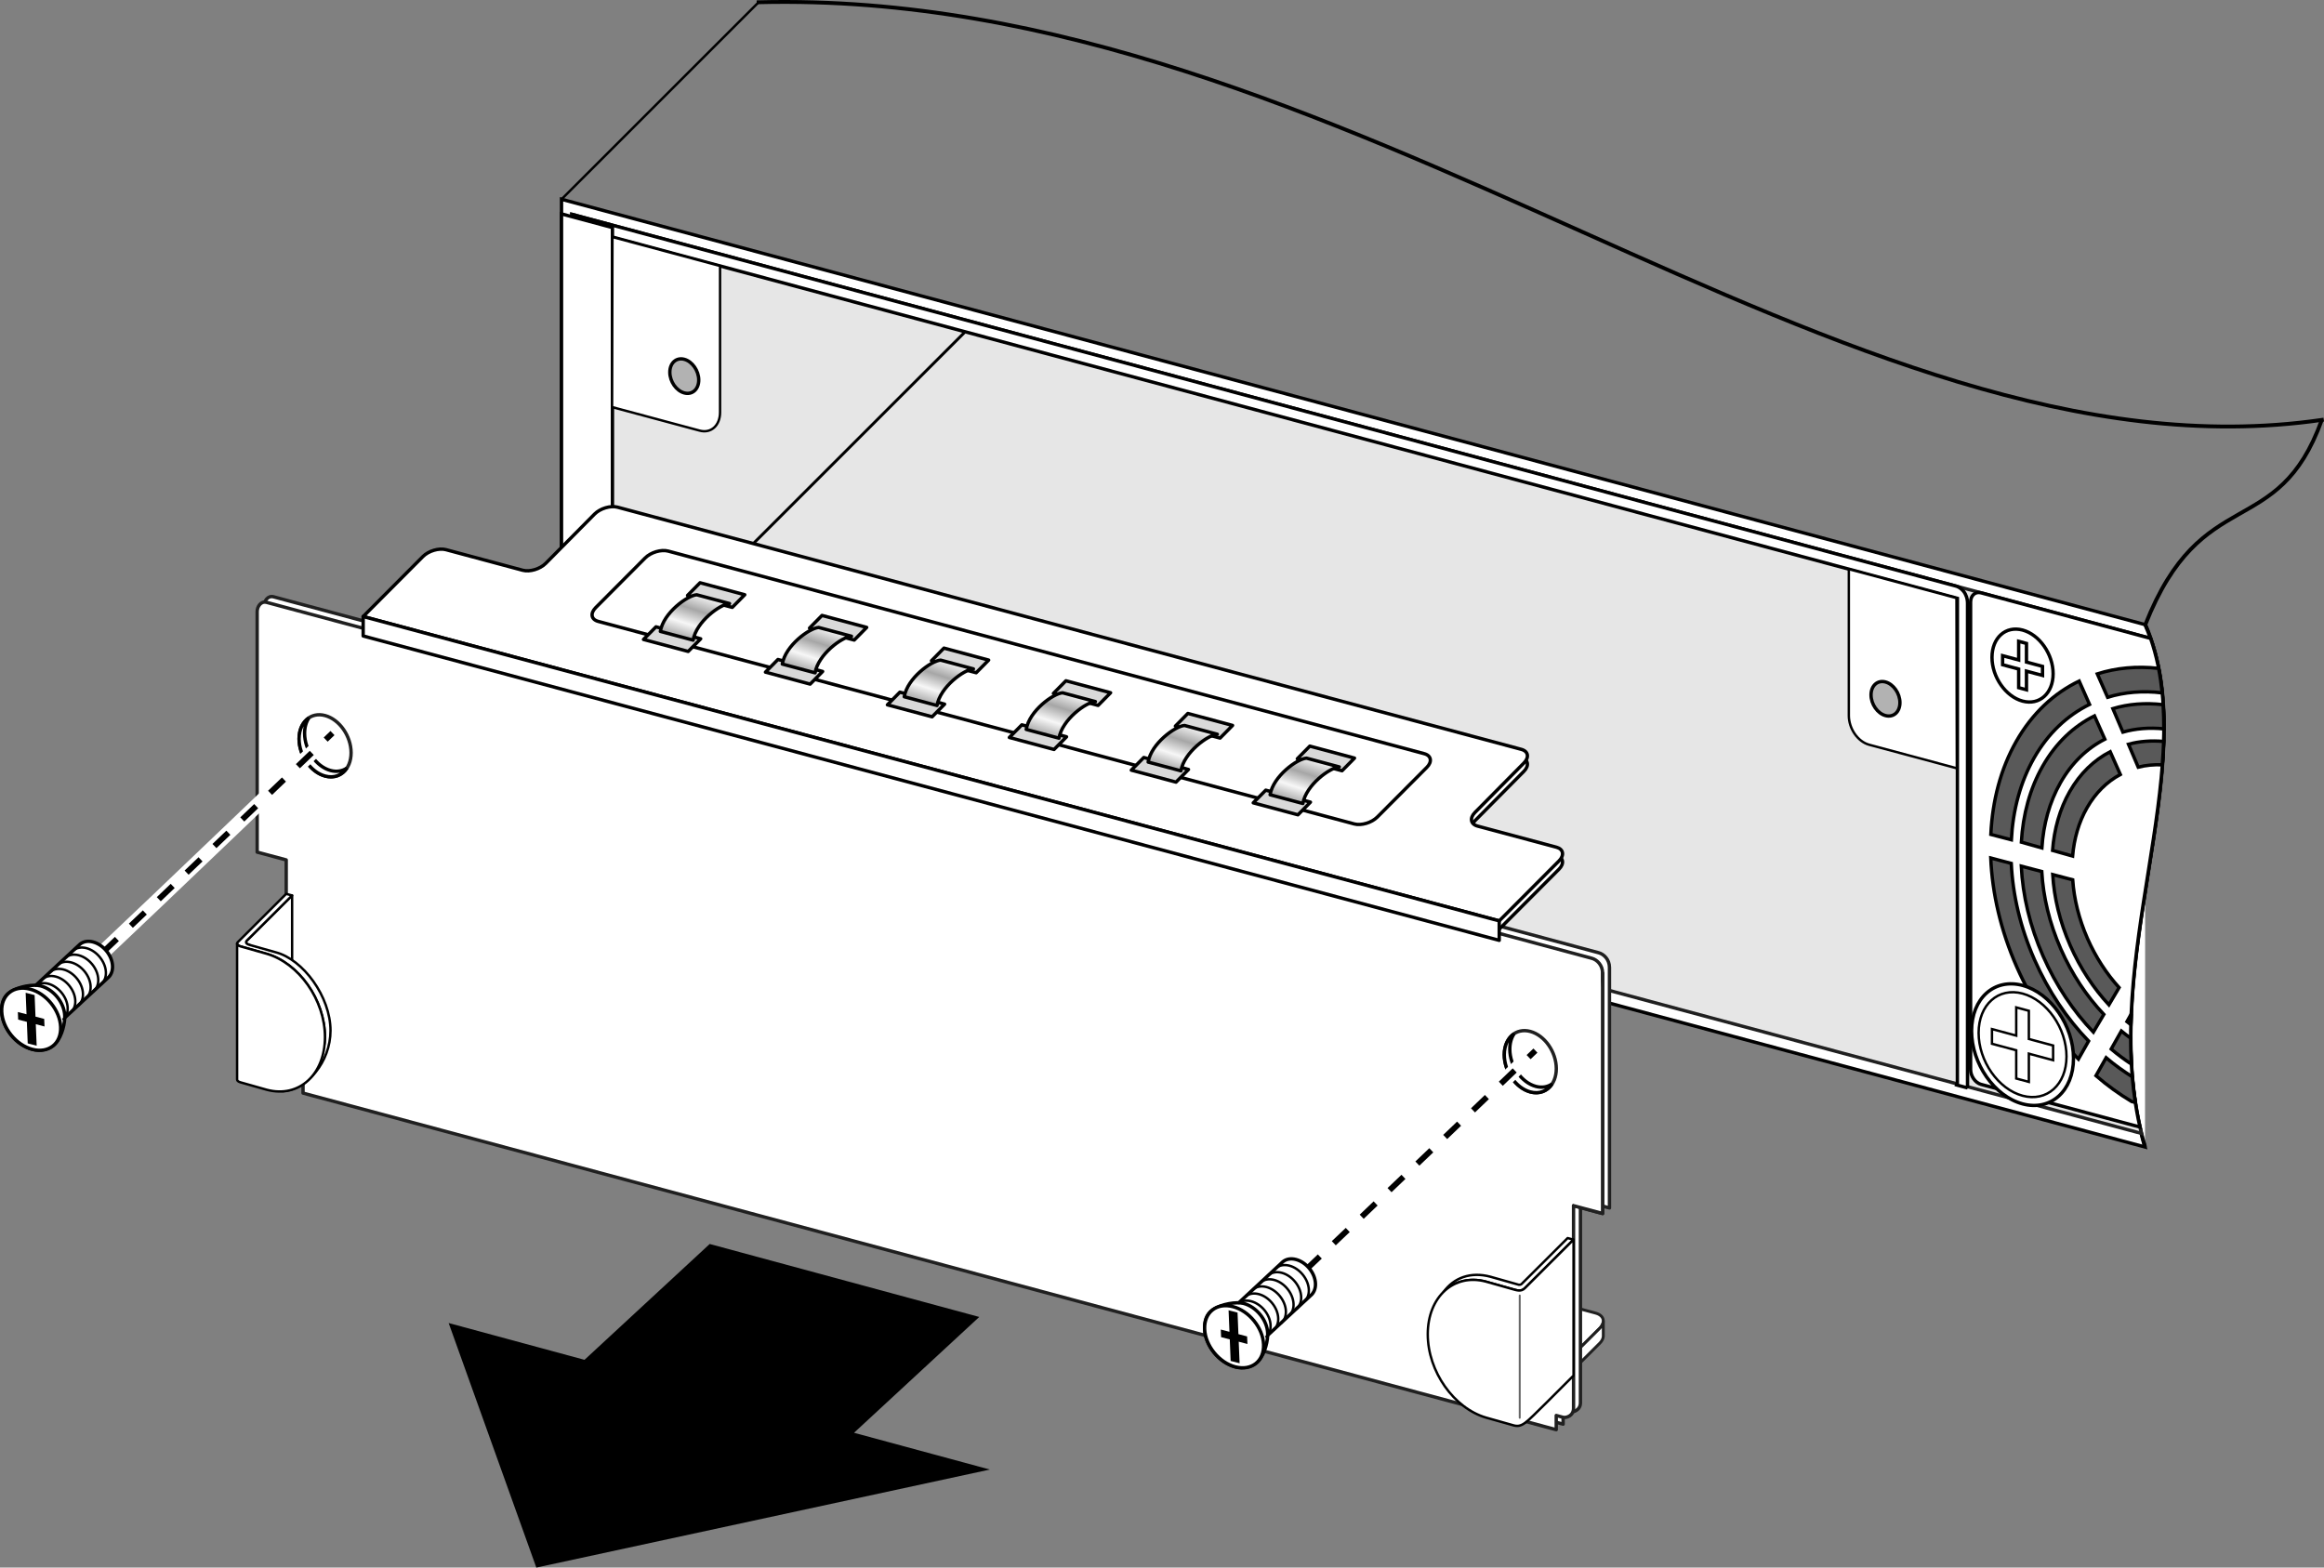
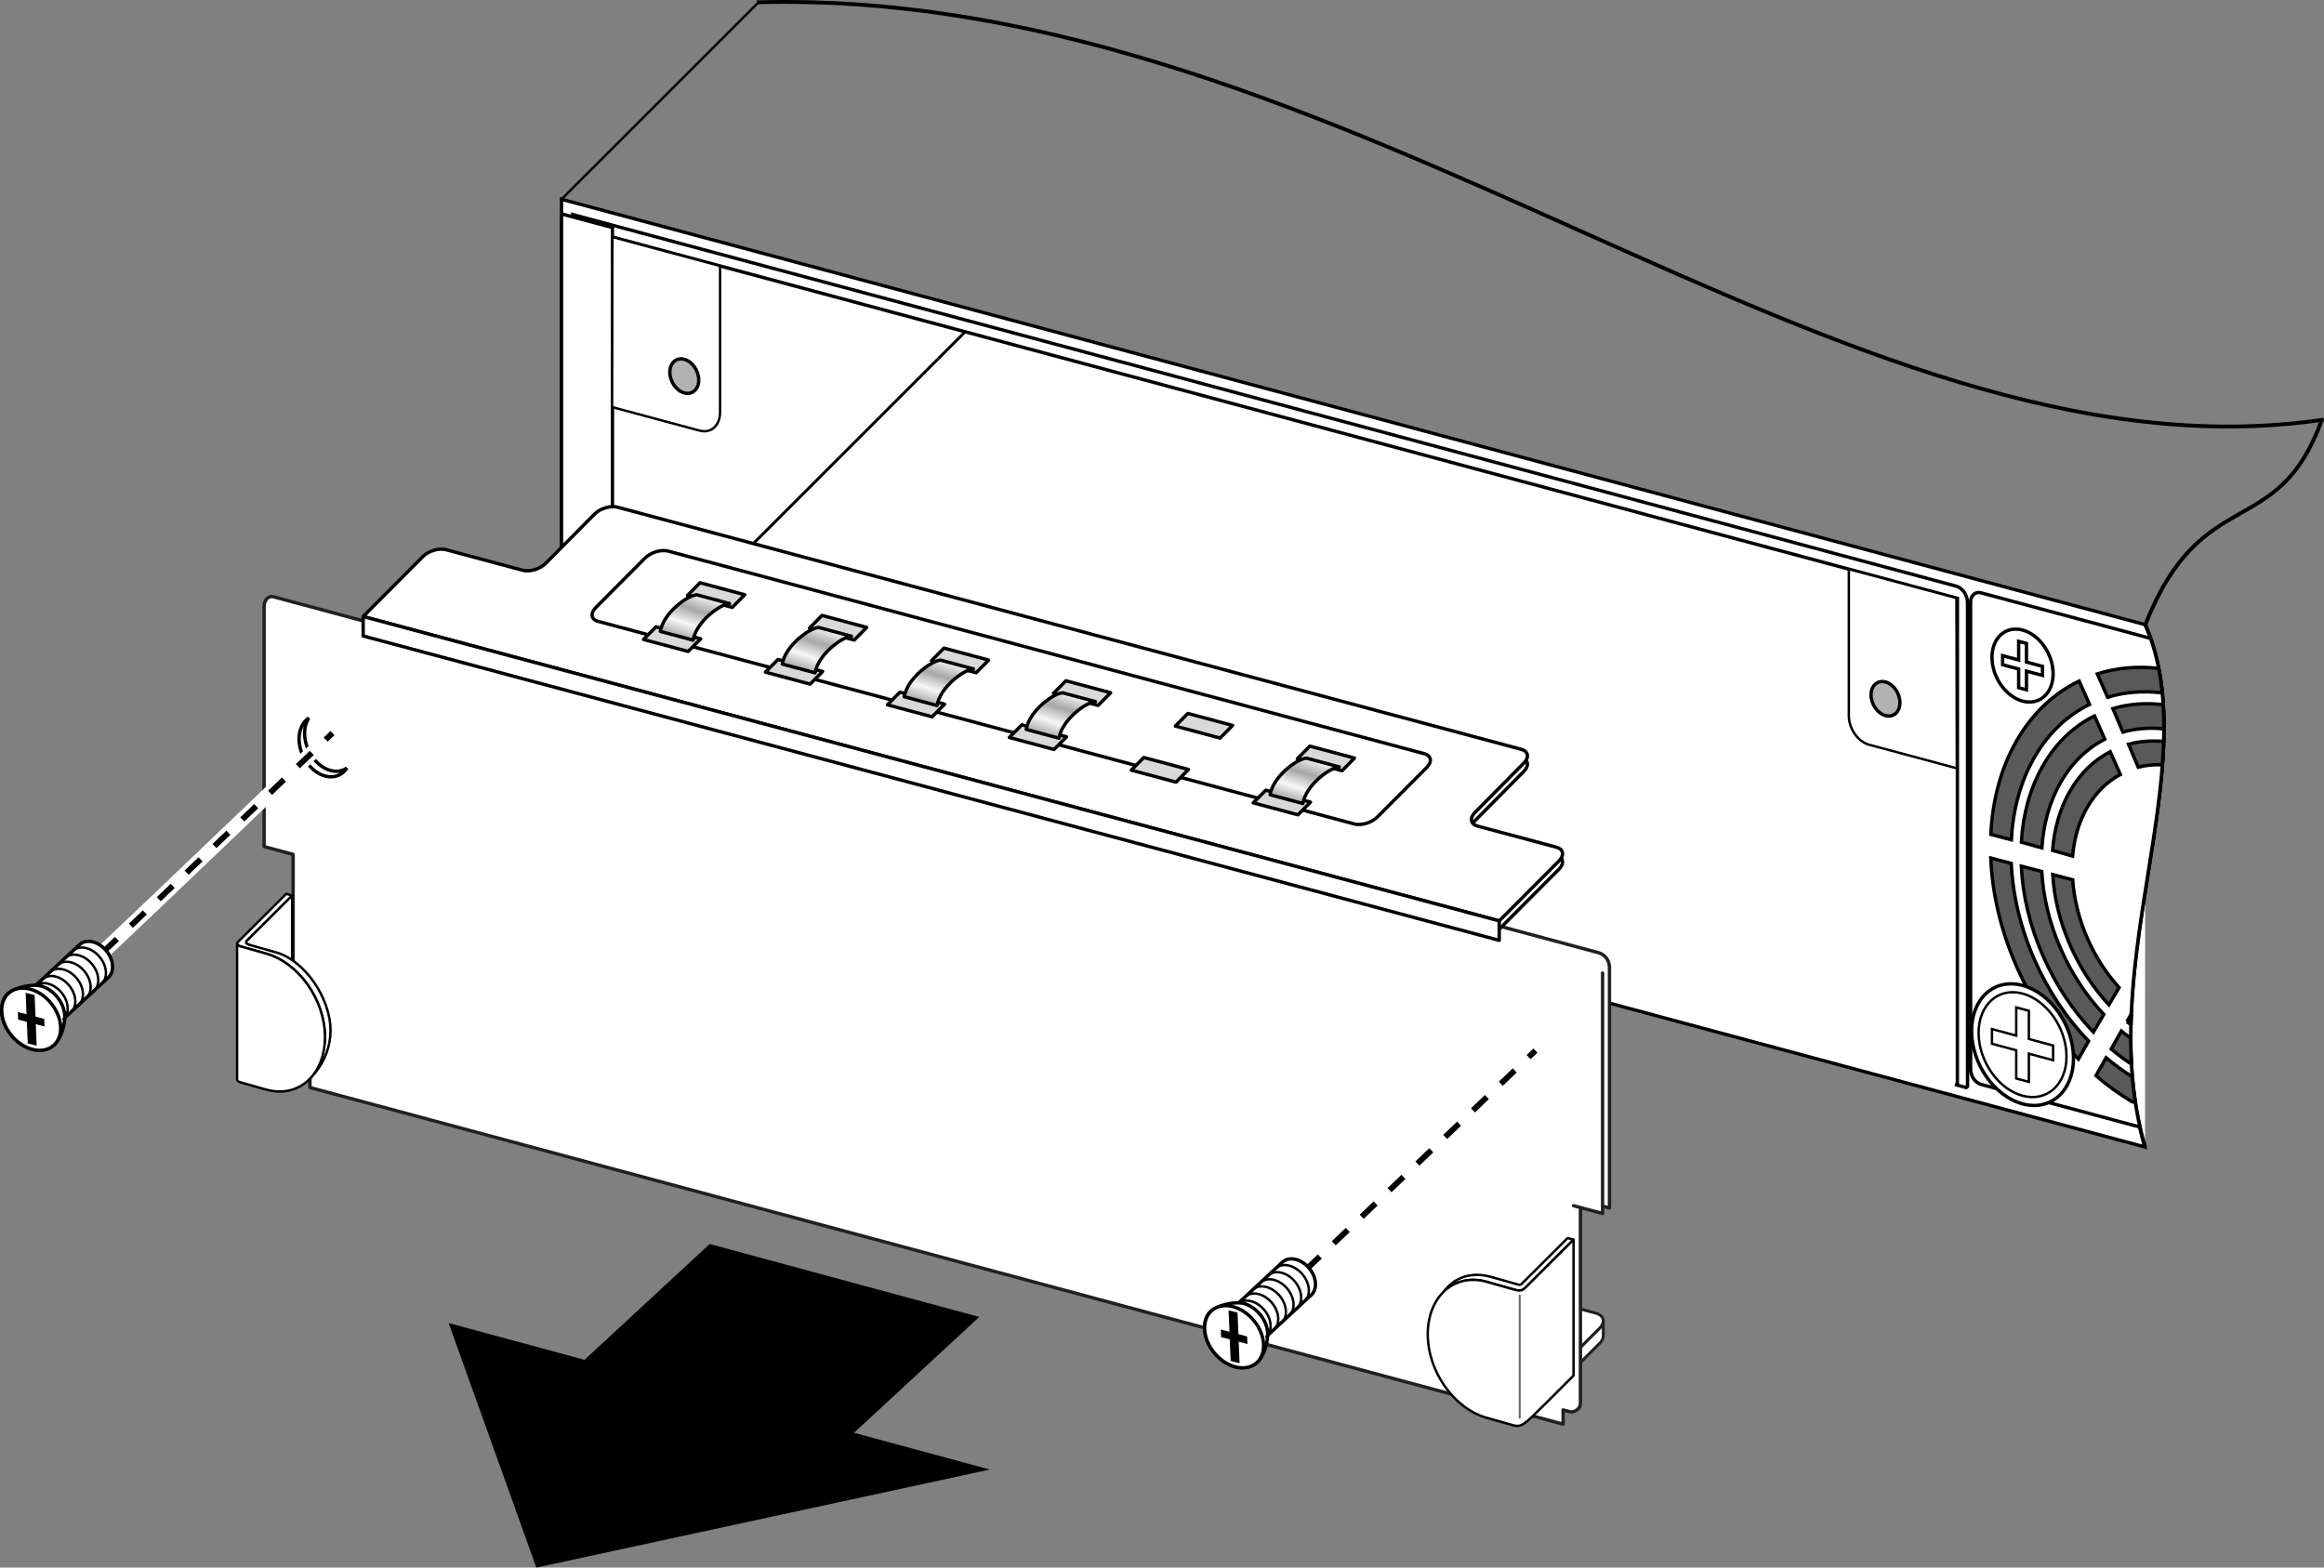
<svg xmlns="http://www.w3.org/2000/svg" version="1.1" x="0px" y="0px" width="241.495px" height="162.919px" viewBox="0 0 241.495 162.919" enable-background="new 0 0 241.495 162.919" xml:space="preserve">
  <rect x="0" y="0" width="241.495" height="162.919" fill="#808080" stroke="none" />
  <g id="All">
    <path fill="#FFFFFF" stroke="#202020" stroke-width="0.3" d="M160.088,134.933l5.713,1.535c0.873,0.234,1.064,0.949,0.424,1.588   l-4.512,4.503" />
    <path fill="#FFFFFF" stroke="#202020" stroke-width="0.3" d="M161.713,144.114l4.512-4.504c0.244-0.242,0.367-0.496,0.379-0.729   v-1.572c-0.005,0.238-0.129,0.499-0.379,0.747l-4.512,4.503V144.114z" />
    <g>
      <path fill="#FFFFFF" stroke="#000000" stroke-width="0.35" d="M58.349,75.002l164.547,44.205    c-5.492-18.821,6.396-39.5,0.029-54.284L58.349,20.71V75.002z" />
      <path fill="#FFFFFF" stroke="#000000" stroke-width="0.4" d="M222.925,64.923c6.366,14.784-5.521,35.463-0.029,54.284" />
-       <path fill="#E6E6E6" stroke="#202020" stroke-width="0.35" d="M59.391,73.97l163.129,43.823    c-4.384-17.839,5.905-37.159,0.955-51.449L59.391,22.264V73.97z" />
      <line fill="#FFFFFF" stroke="#000000" stroke-width="0.3" x1="61.487" y1="73.283" x2="100.224" y2="34.551" />
      <path fill="#FFFFFF" stroke="#000000" stroke-width="0.35" d="M203.397,112.779l0.004-50.597    c-1.798-0.483-37.088-9.963-72.354-19.438l0,0c-35.912-9.646-71.535-19.217-71.535-19.217v-1.231c0,0,143.157,38.458,143.682,38.6    l0,0c0.406,0.092,0.833,0.44,1.035,0.852l0,0c0.202,0.402,0.221,0.736,0.223,0.962l0,0v50.353l0.003,0.002l-1.313-0.353    L203.397,112.779z" />
      <path fill="#FFFFFF" stroke="#000000" stroke-width="0.35" d="M58.349,74.922V22.23l5.293,1.421v48.997    c0,1.545-1.06,3.411-3.176,2.841C58.349,74.922,58.349,74.922,58.349,74.922z" />
      <path fill="#FFFFFF" stroke="#000000" stroke-width="0.35" d="M204.772,62.581v48.564c0,0.695,0.485,1.392,1.085,1.553    l16.51,4.435c-3.976-17.654,5.998-36.674,1.108-50.787l-17.618-4.734C205.257,61.451,204.772,61.884,204.772,62.581z" />
      <path fill="none" stroke="#000000" stroke-width="0.35" d="M213.347,70.024c0-2.04-1.421-4.074-3.176-4.545    c-1.755-0.471-3.176,0.8-3.176,2.84c0,2.041,1.421,4.076,3.176,4.547C211.926,73.337,213.347,72.064,213.347,70.024z" />
      <polygon fill="none" stroke="#000000" stroke-width="0.35" points="212.245,69.257 210.578,68.809 210.578,66.872 209.767,66.653     209.767,68.591 208.099,68.143 208.099,69.086 209.767,69.533 209.767,71.471 210.578,71.689 210.578,69.752 212.245,70.199   " />
      <g>
        <path fill="#595959" stroke="#000000" stroke-width="0.35" d="M224.305,69.462c-2.263-0.254-4.407-0.049-6.368,0.574l1.072,2.431     c1.748-0.537,3.657-0.699,5.671-0.459C224.591,71.145,224.469,70.298,224.305,69.462z" />
        <path fill="#595959" stroke="#000000" stroke-width="0.35" d="M219.555,73.645l1.041,2.444c1.32-0.38,2.754-0.489,4.255-0.341     c0.003-0.847-0.022-1.684-0.074-2.512C222.927,73.021,221.167,73.161,219.555,73.645z" />
        <path fill="#595959" stroke="#000000" stroke-width="0.35" d="M221.177,77.347l1.014,2.384c0.791-0.201,1.63-0.28,2.501-0.247     c0.063-0.815,0.113-1.626,0.14-2.427C223.547,76.947,222.316,77.036,221.177,77.347z" />
        <path fill="#595959" stroke="#000000" stroke-width="0.35" d="M221.406,107.895c-0.325-0.242-0.655-0.474-0.97-0.738     l-1.055,1.869c0.672,0.573,1.376,1.088,2.096,1.57C221.427,109.695,221.406,108.796,221.406,107.895z" />
-         <path fill="#595959" stroke="#000000" stroke-width="0.35" d="M221.015,106.178c0.131,0.11,0.271,0.2,0.404,0.306     c0.009-0.362,0.022-0.727,0.037-1.09L221.015,106.178z" />
+         <path fill="#595959" stroke="#000000" stroke-width="0.35" d="M221.015,106.178c0.131,0.11,0.271,0.2,0.404,0.306     c0.009-0.362,0.022-0.727,0.037-1.09L221.015,106.178" />
        <path fill="#595959" stroke="#000000" stroke-width="0.35" d="M217.032,108.2c-2.242-2.326-4.182-5.188-5.623-8.463     c-1.476-3.355-2.26-6.769-2.41-10.005l-2.133-0.56c0.153,3.656,1.032,7.519,2.702,11.314c1.636,3.718,3.851,6.959,6.408,9.585     L217.032,108.2z" />
        <path fill="#595959" stroke="#000000" stroke-width="0.35" d="M218.616,105.427c-1.78-1.885-3.319-4.181-4.47-6.799     c-1.188-2.699-1.832-5.441-1.979-8.053l-2.129-0.557c0.148,3.027,0.888,6.22,2.27,9.355c1.338,3.048,3.14,5.717,5.22,7.895     L218.616,105.427z" />
        <path fill="#595959" stroke="#000000" stroke-width="0.35" d="M220.203,102.638c-1.301-1.436-2.429-3.154-3.284-5.097     c-0.897-2.045-1.4-4.122-1.538-6.104l-2.077-0.543c0.141,2.393,0.735,4.904,1.824,7.375c1.038,2.361,2.419,4.442,4.015,6.164     L220.203,102.638z" />
        <path fill="#595959" stroke="#000000" stroke-width="0.35" d="M209.007,87.279c0.16-3.077,0.933-5.995,2.361-8.507     c1.463-2.572,3.457-4.428,5.762-5.561l-1.077-2.43c-2.617,1.263-4.877,3.353-6.533,6.264c-1.622,2.85-2.482,6.176-2.646,9.676     L209.007,87.279z" />
        <path fill="#595959" stroke="#000000" stroke-width="0.35" d="M212.178,88.124c0.16-2.453,0.792-4.774,1.935-6.781     c1.177-2.071,2.768-3.578,4.609-4.518l-1.078-2.425c-2.149,1.067-4.009,2.809-5.376,5.215c-1.332,2.336-2.057,5.05-2.222,7.909     L212.178,88.124z" />
        <path fill="#595959" stroke="#000000" stroke-width="0.35" d="M215.37,88.971c0.157-1.812,0.645-3.525,1.496-5.014     c0.891-1.568,2.086-2.724,3.465-3.466l-1.052-2.367c-1.683,0.868-3.136,2.255-4.213,4.151c-1.032,1.811-1.611,3.903-1.778,6.109     L215.37,88.971z" />
        <path fill="#595959" stroke="#000000" stroke-width="0.35" d="M221.569,111.908c-0.937-0.595-1.851-1.24-2.715-1.98l-1.054,1.868     c1.174,1.018,2.417,1.914,3.71,2.686l0.379,0.102C221.753,113.694,221.644,112.804,221.569,111.908z" />
      </g>
      <path fill="#FFFFFF" stroke="#000000" stroke-width="0.35" d="M215.464,109.991c0-3.4-2.369-6.793-5.293-7.579    c-2.926-0.785-5.296,1.335-5.296,4.735s2.37,6.793,5.296,7.578C213.095,115.512,215.464,113.392,215.464,109.991z" />
      <path fill="#FFFFFF" stroke="#000000" stroke-width="0.25" d="M214.737,109.796c0-2.933-2.043-5.859-4.565-6.537    c-2.521-0.676-4.567,1.15-4.567,4.083c0,2.932,2.046,5.86,4.567,6.536C212.694,114.557,214.737,112.728,214.737,109.796z" />
      <polygon fill="#FFFFFF" stroke="#000000" stroke-width="0.25" points="213.347,108.659 210.826,107.983 210.826,105.051     209.514,104.698 209.514,107.631 206.993,106.952 206.993,108.478 209.514,109.155 209.514,112.088 210.826,112.44     210.826,109.508 213.347,110.185   " />
    </g>
    <path fill="none" stroke="#000000" stroke-width="0.4" d="M241.268,43.64c-4.589,12.743-12.484,6.41-18.341,21.283" />
    <path fill="none" stroke="#000000" stroke-width="0.4" stroke-linecap="square" d="M241.268,43.64   C191.418,50.876,140.207-1.299,78.831,0.233" />
    <g>
      <path fill="#FFFFFF" stroke="#202020" stroke-width="0.35" stroke-linecap="round" stroke-linejoin="round" d="M30.461,88.796    l-3.018-0.81c0,0,0-24.495,0-24.993s0.359-1.134,0.993-0.965c0.634,0.171,137.171,36.853,137.7,36.994    c0.529,0.144,1.11,0.705,1.11,1.53s0,24.99,0,24.99l-3.018-0.81c0,0,0,20.275,0,21.052s-0.744,1.031-1.112,0.934    c-0.366-0.099-0.687-0.185-0.687-0.185v1.477L32.209,113.027v-1.477c0,0-0.276-0.074-0.689-0.186    c-0.413-0.11-1.06-0.742-1.06-1.517C30.46,109.073,30.461,88.796,30.461,88.796z" />
-       <path fill="#FFFFFF" stroke="#202020" stroke-width="0.35" stroke-linecap="round" stroke-linejoin="round" d="M165.419,99.597    C164.89,99.456,28.351,62.776,27.717,62.605c-0.634-0.169-0.993,0.467-0.993,0.965s0,24.991,0,24.991l3.018,0.81    c0,0-0.001,20.277-0.001,21.053c0,0.774,0.647,1.406,1.06,1.517c0.414,0.111,0.689,0.186,0.689,0.186v1.477l130.224,34.983v-1.477    c0,0,0.32,0.086,0.687,0.185c0.368,0.098,1.112-0.157,1.112-0.934s0-21.052,0-21.052l3.018,0.81c0,0,0-24.165,0-24.99    S165.949,99.74,165.419,99.597z M33.781,80.653c-1.493-0.401-2.704-2.134-2.704-3.87s1.21-2.817,2.704-2.416    c1.492,0.401,2.703,2.132,2.703,3.869C36.484,79.973,35.272,81.055,33.781,80.653z M159.018,113.482    c-1.492-0.401-2.703-2.134-2.703-3.87s1.211-2.817,2.703-2.416c1.493,0.401,2.703,2.132,2.703,3.869    C161.721,112.802,160.511,113.884,159.018,113.482z" />
      <g>
        <path fill="#FFFFFF" stroke="#000000" stroke-width="0.25" stroke-linejoin="round" d="M162.898,128.671l-4.665,4.652     c-0.166,0.199-0.314,0.266-0.647,0.132l-2.718-0.768c-2.045-0.547-3.798,0.105-4.856,1.581c1.104-1.082,2.667-1.535,4.407-1.067     l2.72,0.769c0.464,0.123,0.934,0.322,1.342-0.115l5.032-5.02L162.898,128.671z" />
      </g>
    </g>
    <path fill="#FFFFFF" stroke="#202020" stroke-width="0.35" stroke-linecap="round" stroke-linejoin="round" d="M166.53,101.127   c0,0.825,0,24.99,0,24.99l-3.018-0.81" />
    <line fill="#FFFFFF" stroke="#000000" stroke-width="0.25" x1="58.349" y1="20.71" x2="78.831" y2="0.233" />
    <path fill="#FFFFFF" stroke="#000000" stroke-width="0.25" stroke-linejoin="round" d="M203.302,62.156l-11.183-3.004   c0,1.355,0,13.865,0,15.217s0.927,2.713,2.119,3.033c1.189,0.319,9.101,2.444,9.101,2.444L203.302,62.156z" />
    <path fill="#B2B2B2" stroke="#000000" stroke-width="0.35" d="M197.429,73.027c0-0.965-0.672-1.927-1.501-2.15   c-0.83-0.221-1.502,0.378-1.502,1.344c0,0.963,0.672,1.927,1.502,2.15C196.757,74.593,197.429,73.994,197.429,73.027z" />
    <path fill="#FFFFFF" stroke="#000000" stroke-width="0.25" stroke-linejoin="round" d="M63.642,24.637l11.182,3.004   c0,1.355,0,13.866,0,15.217s-0.926,2.215-2.118,1.896c-1.19-0.32-9.101-2.446-9.101-2.446L63.642,24.637z" />
    <path fill="#B2B2B2" stroke="#000000" stroke-width="0.35" d="M72.609,39.493c0-0.965-0.672-1.928-1.502-2.151   c-0.83-0.222-1.502,0.379-1.502,1.344s0.672,1.928,1.502,2.15C71.937,41.059,72.609,40.458,72.609,39.493z" />
    <g>
-       <path fill="#FFFFFF" stroke="#000000" stroke-width="0.35" d="M159.592,112.908c-1.492-0.401-2.703-2.134-2.703-3.87    c0-0.63,0.163-1.169,0.437-1.587c-0.611,0.412-1.011,1.174-1.011,2.161c0,1.736,1.211,3.469,2.703,3.87    c0.951,0.256,1.784-0.095,2.266-0.829C160.82,112.966,160.237,113.081,159.592,112.908z" />
-     </g>
+       </g>
    <g>
      <path fill="#FFFFFF" stroke="#000000" stroke-width="0.35" d="M34.355,80.079c-1.492-0.401-2.703-2.134-2.703-3.87    c0-0.63,0.163-1.169,0.437-1.587c-0.611,0.412-1.011,1.174-1.011,2.161c0,1.736,1.211,3.469,2.703,3.87    c0.951,0.256,1.784-0.095,2.266-0.829C35.583,80.137,35,80.252,34.355,80.079z" />
    </g>
    <path fill="#FFFFFF" stroke="#000000" stroke-width="0.35" stroke-linecap="round" stroke-linejoin="round" stroke-miterlimit="10" d="   M161.735,88.911l-8.193-2.194c-0.73-0.196-0.85-0.837-0.264-1.429l5.068-5.116c0.586-0.591,0.469-1.233-0.262-1.429L64.169,53.577   c-0.729-0.197-1.803,0.127-2.388,0.717l-5.071,5.12c-0.584,0.59-1.659,0.914-2.388,0.72l-7.984-2.142   c-0.729-0.195-1.807,0.126-2.393,0.715l-6.207,6.233L155.79,96.568l6.207-6.229C162.583,89.751,162.465,89.107,161.735,88.911z" />
    <path fill="#FFFFFF" stroke="#000000" stroke-width="0.35" stroke-linecap="round" stroke-linejoin="round" stroke-miterlimit="10" d="   M161.735,88.05l-8.193-2.194c-0.73-0.196-0.85-0.837-0.264-1.429l5.068-5.119c0.586-0.591,0.469-1.233-0.262-1.429L64.169,52.712   c-0.729-0.197-1.803,0.127-2.388,0.717l-5.071,5.12c-0.584,0.59-1.659,0.914-2.388,0.72l-7.984-2.142   c-0.729-0.195-1.807,0.126-2.393,0.715l-6.207,6.233L155.79,95.707l6.207-6.229C162.583,88.89,162.465,88.246,161.735,88.05z" />
    <polygon fill="#FFFFFF" stroke="#000000" stroke-width="0.35" stroke-linecap="round" stroke-linejoin="round" stroke-miterlimit="10" points="   155.79,97.729 37.738,66.096 37.738,64.075 155.79,95.707  " />
    <g>
      <path fill="#FFFFFF" stroke="#000000" stroke-width="0.25" stroke-linejoin="round" d="M158.48,133.854l5.032-5.02v14.129    l-2.763,2.762c-2.279,2.229-2.572,2.707-3.611,2.371l-2.72-0.767c-3.323-0.969-6.055-4.775-6.055-8.663    c0-3.889,2.711-6.363,6.055-5.466l2.72,0.769C157.602,134.093,158.072,134.292,158.48,133.854z" />
    </g>
    <line fill="none" stroke="#666666" stroke-width="0.2" stroke-linecap="round" stroke-linejoin="round" x1="157.92" y1="134.642" x2="157.92" y2="147.35" />
    <path fill="#FFFFFF" stroke="#000000" stroke-width="0.3" d="M61.487,73.283" />
  </g>
  <g id="new_label">
    <path fill="#FFFFFF" stroke="#000000" stroke-width="0.35" stroke-linecap="round" stroke-linejoin="round" stroke-miterlimit="10" d="   M148.261,79.757l-5.142,5.16c-0.586,0.589-1.662,0.909-2.392,0.715L62.159,64.579c-0.729-0.195-0.846-0.835-0.261-1.426   l5.142-5.163c0.585-0.589,1.663-0.91,2.391-0.715l78.57,21.056C148.732,78.526,148.847,79.169,148.261,79.757z" />
    <polyline fill="#D9D9D9" stroke="#000000" stroke-width="0.35" stroke-linecap="round" stroke-linejoin="round" stroke-miterlimit="10" points="   139.455,80.104 134.808,78.858 136.107,77.543 140.753,78.788 139.455,80.104  " />
    <polyline fill="#D9D9D9" stroke="#000000" stroke-width="0.35" stroke-linecap="round" stroke-linejoin="round" stroke-miterlimit="10" points="   126.783,76.708 122.136,75.463 123.434,74.147 128.081,75.393 126.783,76.708  " />
    <polyline fill="#D9D9D9" stroke="#000000" stroke-width="0.35" stroke-linecap="round" stroke-linejoin="round" stroke-miterlimit="10" points="   114.11,73.313 109.463,72.067 110.762,70.752 115.408,71.997 114.11,73.313  " />
    <polyline fill="#D9D9D9" stroke="#000000" stroke-width="0.35" stroke-linecap="round" stroke-linejoin="round" stroke-miterlimit="10" points="   101.438,69.917 96.792,68.672 98.089,67.356 102.736,68.602 101.438,69.917  " />
    <polyline fill="#D9D9D9" stroke="#000000" stroke-width="0.35" stroke-linecap="round" stroke-linejoin="round" stroke-miterlimit="10" points="   88.765,66.521 84.119,65.276 85.417,63.961 90.063,65.206 88.765,66.521  " />
    <polyline fill="#D9D9D9" stroke="#000000" stroke-width="0.35" stroke-linecap="round" stroke-linejoin="round" stroke-miterlimit="10" points="   76.093,63.125 71.446,61.88 72.744,60.565 77.391,61.811 76.093,63.125  " />
    <polyline fill="#D9D9D9" stroke="#000000" stroke-width="0.35" stroke-linecap="round" stroke-linejoin="round" stroke-miterlimit="10" points="   134.876,84.683 130.229,83.438 131.528,82.122 136.174,83.367 134.876,84.683  " />
    <polyline fill="#D9D9D9" stroke="#000000" stroke-width="0.35" stroke-linecap="round" stroke-linejoin="round" stroke-miterlimit="10" points="   122.204,81.287 117.557,80.042 118.855,78.727 123.502,79.972 122.204,81.287  " />
    <polyline fill="#D9D9D9" stroke="#000000" stroke-width="0.35" stroke-linecap="round" stroke-linejoin="round" stroke-miterlimit="10" points="   109.531,77.892 104.884,76.646 106.183,75.331 110.829,76.576 109.531,77.892  " />
    <polyline fill="#D9D9D9" stroke="#000000" stroke-width="0.35" stroke-linecap="round" stroke-linejoin="round" stroke-miterlimit="10" points="   96.859,74.496 92.212,73.251 93.51,71.936 98.157,73.181 96.859,74.496  " />
    <polyline fill="#D9D9D9" stroke="#000000" stroke-width="0.35" stroke-linecap="round" stroke-linejoin="round" stroke-miterlimit="10" points="   84.186,71.1 79.54,69.855 80.838,68.54 85.484,69.785 84.186,71.1  " />
    <polyline fill="#D9D9D9" stroke="#000000" stroke-width="0.35" stroke-linecap="round" stroke-linejoin="round" stroke-miterlimit="10" points="   71.514,67.704 66.867,66.459 68.165,65.145 72.812,66.39 71.514,67.704  " />
    <linearGradient id="SVGID_1_" gradientUnits="userSpaceOnUse" x1="136.33" y1="78.782" x2="134.793" y2="83.512">
      <stop offset="0" style="stop-color:#F7F7F7" />
      <stop offset="0.348" style="stop-color:#A6A6A6" />
      <stop offset="0.674" style="stop-color:#F7F7F7" />
      <stop offset="1" style="stop-color:#A6A6A6" />
    </linearGradient>
    <path fill="url(#SVGID_1_)" stroke="#000000" stroke-width="0.35" stroke-linejoin="round" d="M131.98,82.598   c0.317-1.922,2.813-3.744,3.783-3.804l3.408,0.911c-0.971,0.06-3.467,1.882-3.783,3.804L131.98,82.598z" />
    <linearGradient id="SVGID_2_" gradientUnits="userSpaceOnUse" x1="123.657" y1="75.386" x2="122.12" y2="80.116">
      <stop offset="0" style="stop-color:#F7F7F7" />
      <stop offset="0.348" style="stop-color:#A6A6A6" />
      <stop offset="0.674" style="stop-color:#F7F7F7" />
      <stop offset="1" style="stop-color:#A6A6A6" />
    </linearGradient>
-     <path fill="url(#SVGID_2_)" stroke="#000000" stroke-width="0.35" stroke-linejoin="round" d="M119.308,79.202   c0.317-1.922,2.813-3.744,3.783-3.804l3.407,0.911c-0.971,0.06-3.466,1.882-3.783,3.804L119.308,79.202z" />
    <linearGradient id="SVGID_3_" gradientUnits="userSpaceOnUse" x1="110.985" y1="71.991" x2="109.448" y2="76.721">
      <stop offset="0" style="stop-color:#F7F7F7" />
      <stop offset="0.348" style="stop-color:#A6A6A6" />
      <stop offset="0.674" style="stop-color:#F7F7F7" />
      <stop offset="1" style="stop-color:#A6A6A6" />
    </linearGradient>
    <path fill="url(#SVGID_3_)" stroke="#000000" stroke-width="0.35" stroke-linejoin="round" d="M106.636,75.807   c0.317-1.922,2.813-3.744,3.783-3.804l3.407,0.911c-0.971,0.06-3.466,1.882-3.783,3.804L106.636,75.807z" />
    <linearGradient id="SVGID_4_" gradientUnits="userSpaceOnUse" x1="98.312" y1="68.596" x2="96.776" y2="73.325">
      <stop offset="0" style="stop-color:#F7F7F7" />
      <stop offset="0.348" style="stop-color:#A6A6A6" />
      <stop offset="0.674" style="stop-color:#F7F7F7" />
      <stop offset="1" style="stop-color:#A6A6A6" />
    </linearGradient>
    <path fill="url(#SVGID_4_)" stroke="#000000" stroke-width="0.35" stroke-linejoin="round" d="M93.963,72.411   c0.317-1.922,2.813-3.744,3.783-3.804l3.407,0.911c-0.971,0.06-3.466,1.882-3.783,3.804L93.963,72.411z" />
    <linearGradient id="SVGID_5_" gradientUnits="userSpaceOnUse" x1="85.64" y1="65.2" x2="84.103" y2="69.929">
      <stop offset="0" style="stop-color:#F7F7F7" />
      <stop offset="0.348" style="stop-color:#A6A6A6" />
      <stop offset="0.674" style="stop-color:#F7F7F7" />
      <stop offset="1" style="stop-color:#A6A6A6" />
    </linearGradient>
    <path fill="url(#SVGID_5_)" stroke="#000000" stroke-width="0.35" stroke-linejoin="round" d="M81.291,69.016   c0.317-1.922,2.813-3.744,3.783-3.804l3.407,0.911c-0.971,0.06-3.466,1.882-3.783,3.804L81.291,69.016z" />
    <linearGradient id="SVGID_6_" gradientUnits="userSpaceOnUse" x1="72.967" y1="61.804" x2="71.43" y2="66.534">
      <stop offset="0" style="stop-color:#F7F7F7" />
      <stop offset="0.348" style="stop-color:#A6A6A6" />
      <stop offset="0.674" style="stop-color:#F7F7F7" />
      <stop offset="1" style="stop-color:#A6A6A6" />
    </linearGradient>
    <path fill="url(#SVGID_6_)" stroke="#000000" stroke-width="0.35" stroke-linejoin="round" d="M68.619,65.62   c0.317-1.922,2.813-3.744,3.783-3.804l3.407,0.911c-0.971,0.06-3.466,1.882-3.783,3.804L68.619,65.62z" />
  </g>
  <g id="blowup_detail">
    <polygon points="102.86,152.729 55.732,162.919 46.621,137.502 60.738,141.325 73.748,129.286 101.758,136.87 88.744,148.907  " />
    <path fill="none" stroke="#FFFFFF" stroke-width="1.5" d="M10.697,98.962c4.627-4.341,23.853-22.775,23.853-22.775" />
    <path fill="none" stroke="#000000" stroke-width="0.6" stroke-dasharray="2,2" d="M10.697,98.962   c4.627-4.341,23.853-22.775,23.853-22.775" />
    <path fill="#FFFFFF" stroke="#000000" stroke-width="0.35" d="M11.181,101.656c0.336-0.27,0.537-0.709,0.513-1.26   c-0.043-1.1-0.95-2.217-2.026-2.499c-0.536-0.142-1.014-0.044-1.352,0.227l-5.764,5.363c-0.339,0.271-0.537,0.71-0.514,1.261   c0.045,1.096,0.949,2.213,2.022,2.494c0.492,0.125,0.935,0.059,1.263-0.162L11.181,101.656z" />
    <path fill="#FFFFFF" stroke="#000000" stroke-width="0.35" d="M1.049,103.104c-0.736,0.493-0.902,1.247-0.871,2.026   c0.069,1.729,1.495,3.484,3.189,3.929c0.806,0.209,1.806,0.05,2.43-0.653c0.687-0.775,0.962-2.143,0.931-2.853   c-0.052-1.358-1.177-2.742-2.507-3.091C3.49,102.273,1.943,102.507,1.049,103.104z" />
    <path fill="#FFFFFF" stroke="#000000" stroke-width="0.35" d="M0.179,105.131c0.069,1.729,1.495,3.484,3.189,3.929   c1.691,0.44,3.007-0.603,2.934-2.331c-0.069-1.729-1.499-3.494-3.189-3.932C1.421,102.353,0.108,103.403,0.179,105.131z" />
    <polygon points="1.856,105.18 2.757,105.412 2.666,103.177 3.597,103.417 3.689,105.656 4.592,105.893 4.625,106.68 3.719,106.441    3.811,108.68 2.881,108.441 2.791,106.201 1.888,105.967  " />
    <path fill="none" stroke="#000000" stroke-width="0.25" d="M10.49,102.298c0.34-0.267,0.538-0.712,0.514-1.263   c-0.041-1.094-0.95-2.215-2.023-2.496c-0.538-0.139-1.017-0.043-1.353,0.227" />
    <path fill="none" stroke="#000000" stroke-width="0.25" d="M9.695,103.038c0.34-0.271,0.54-0.708,0.514-1.26   c-0.041-1.101-0.949-2.214-2.023-2.499c-0.538-0.139-1.015-0.044-1.352,0.227" />
    <path fill="none" stroke="#000000" stroke-width="0.25" d="M8.901,103.774c0.34-0.267,0.538-0.708,0.515-1.259   c-0.042-1.098-0.951-2.215-2.025-2.496c-0.537-0.139-1.013-0.043-1.351,0.227" />
    <path fill="none" stroke="#000000" stroke-width="0.25" d="M8.107,104.514c0.338-0.266,0.537-0.707,0.514-1.256   c-0.044-1.1-0.95-2.217-2.025-2.499c-0.537-0.139-1.014-0.042-1.353,0.227" />
    <path fill="none" stroke="#000000" stroke-width="0.25" d="M7.311,105.254c0.337-0.266,0.539-0.71,0.513-1.259   c-0.041-1.097-0.95-2.217-2.023-2.498c-0.537-0.14-1.013-0.044-1.351,0.226" />
    <path fill="none" stroke="#000000" stroke-width="0.25" d="M6.518,105.995c0.337-0.271,0.537-0.712,0.513-1.263   c-0.043-1.098-0.951-2.211-2.026-2.496c-0.537-0.139-1.013-0.04-1.349,0.227" />
    <path fill="none" stroke="#FFFFFF" stroke-width="1.5" d="M135.697,131.962c4.627-4.341,23.854-22.775,23.854-22.775" />
    <path fill="none" stroke="#000000" stroke-width="0.6" stroke-dasharray="2,2" d="M135.697,131.962   c4.627-4.341,23.854-22.775,23.854-22.775" />
    <path fill="#FFFFFF" stroke="#000000" stroke-width="0.35" d="M136.181,134.656c0.336-0.27,0.537-0.709,0.514-1.26   c-0.043-1.1-0.951-2.217-2.026-2.499c-0.536-0.142-1.014-0.044-1.353,0.227l-5.763,5.363c-0.339,0.271-0.537,0.71-0.514,1.261   c0.045,1.096,0.949,2.213,2.022,2.494c0.492,0.125,0.935,0.059,1.263-0.162L136.181,134.656z" />
    <path fill="#FFFFFF" stroke="#000000" stroke-width="0.35" d="M126.049,136.104c-0.736,0.493-0.902,1.247-0.871,2.026   c0.069,1.729,1.495,3.484,3.189,3.929c0.806,0.209,1.806,0.05,2.431-0.653c0.687-0.775,0.961-2.143,0.931-2.853   c-0.052-1.358-1.177-2.742-2.507-3.091C128.49,135.273,126.943,135.507,126.049,136.104z" />
    <path fill="#FFFFFF" stroke="#000000" stroke-width="0.35" d="M125.179,138.131c0.069,1.729,1.495,3.484,3.189,3.929   c1.691,0.44,3.007-0.603,2.935-2.331c-0.069-1.729-1.499-3.494-3.189-3.932C126.421,135.353,125.108,136.403,125.179,138.131z" />
    <polygon points="126.856,138.18 127.757,138.412 127.666,136.177 128.597,136.417 128.689,138.656 129.592,138.893 129.625,139.68    128.719,139.441 128.811,141.68 127.881,141.441 127.791,139.201 126.888,138.967  " />
    <path fill="none" stroke="#000000" stroke-width="0.25" d="M135.49,135.298c0.34-0.267,0.539-0.712,0.515-1.263   c-0.041-1.094-0.95-2.215-2.022-2.496c-0.538-0.139-1.018-0.043-1.354,0.227" />
    <path fill="none" stroke="#000000" stroke-width="0.25" d="M134.695,136.038c0.34-0.271,0.54-0.708,0.514-1.26   c-0.041-1.101-0.949-2.214-2.022-2.499c-0.538-0.139-1.015-0.044-1.353,0.227" />
    <path fill="none" stroke="#000000" stroke-width="0.25" d="M133.901,136.774c0.34-0.267,0.538-0.708,0.515-1.259   c-0.043-1.098-0.951-2.215-2.025-2.496c-0.536-0.139-1.013-0.043-1.35,0.227" />
    <path fill="none" stroke="#000000" stroke-width="0.25" d="M133.107,137.514c0.339-0.266,0.537-0.707,0.514-1.256   c-0.043-1.1-0.949-2.217-2.025-2.499c-0.537-0.139-1.014-0.042-1.352,0.227" />
    <path fill="none" stroke="#000000" stroke-width="0.25" d="M132.311,138.254c0.337-0.266,0.538-0.71,0.513-1.259   c-0.04-1.097-0.949-2.217-2.023-2.498c-0.537-0.14-1.013-0.044-1.351,0.226" />
    <path fill="none" stroke="#000000" stroke-width="0.25" d="M131.517,138.995c0.338-0.271,0.537-0.712,0.514-1.263   c-0.043-1.098-0.951-2.211-2.026-2.496c-0.537-0.139-1.013-0.04-1.349,0.227" />
    <g>
      <path fill="#FFFFFF" stroke="#000000" stroke-width="0.25" stroke-linejoin="round" d="M30.354,103.188l-4.71,4.698    c-0.148,0.156-0.076,0.347,0.283,0.44V98.201c-0.359-0.093-0.431-0.283-0.283-0.44l4.71-4.696V103.188z" />
    </g>
    <path fill="#FFFFFF" stroke="#000000" stroke-width="0.25" stroke-linejoin="round" d="M27.712,99.126   c3.324,0.97,6.054,4.775,6.054,8.663c0,2.827-2.339,5.034-4.405,5.616c2.557-0.148,4.983-3.057,4.983-6.293   c0-3.535-2.851-7.406-5.698-8.143l-2.72-0.769c-0.359-0.093-0.431-0.283-0.283-0.44l4.71-4.696l-0.614-0.166l-5.031,5.02   c-0.148,0.155-0.073,0.337,0.283,0.439L27.712,99.126z" />
    <path fill="#FFFFFF" stroke="#000000" stroke-width="0.25" stroke-linejoin="round" d="M24.993,112.486   c-0.247-0.071-0.358-0.18-0.355-0.292L24.637,98.07c0,0.109,0.112,0.217,0.355,0.287l2.72,0.769   c3.324,0.97,6.054,4.775,6.054,8.663c0,3.889-2.71,6.362-6.054,5.466L24.993,112.486z" />
  </g>
</svg>